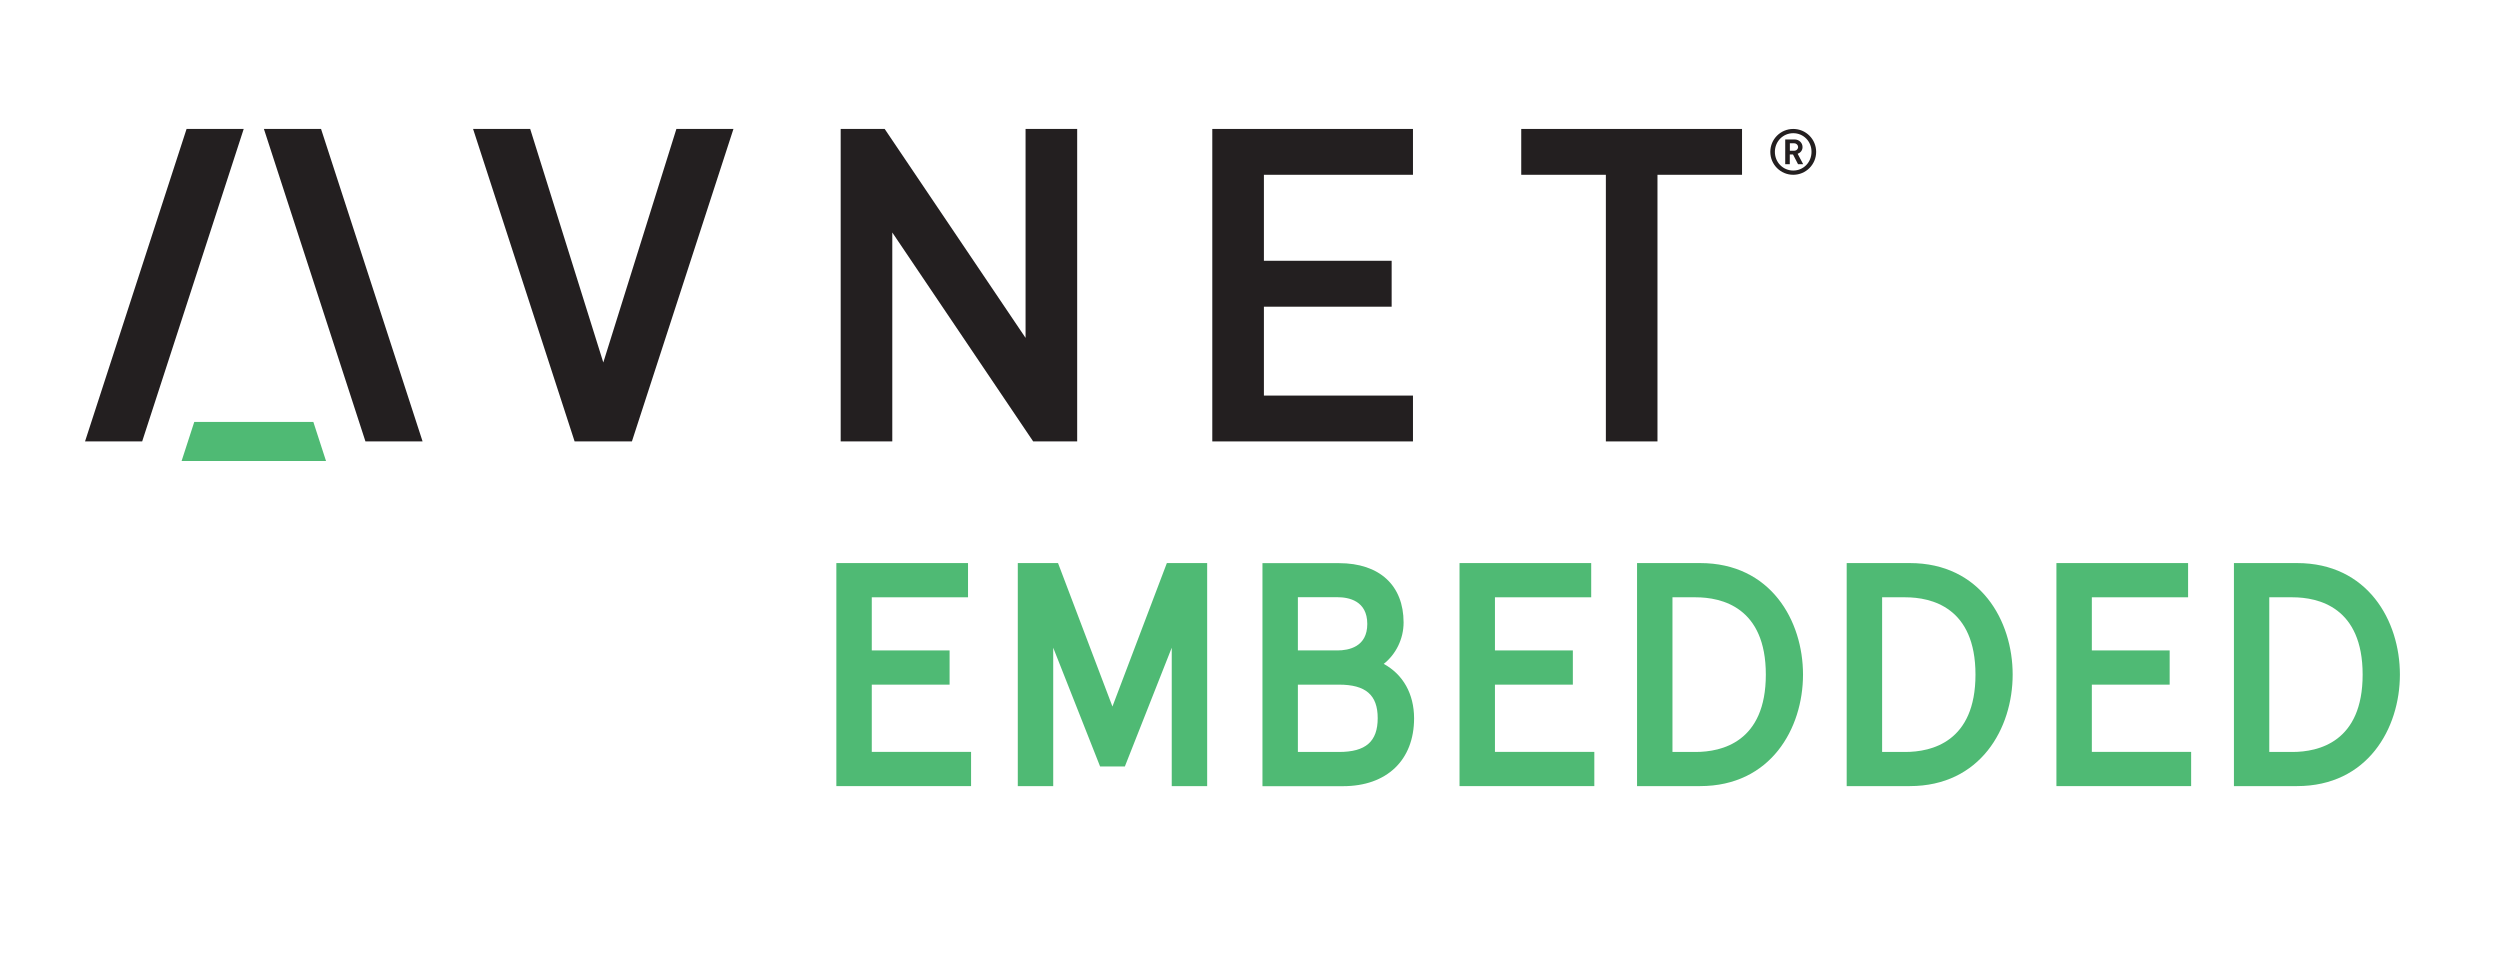
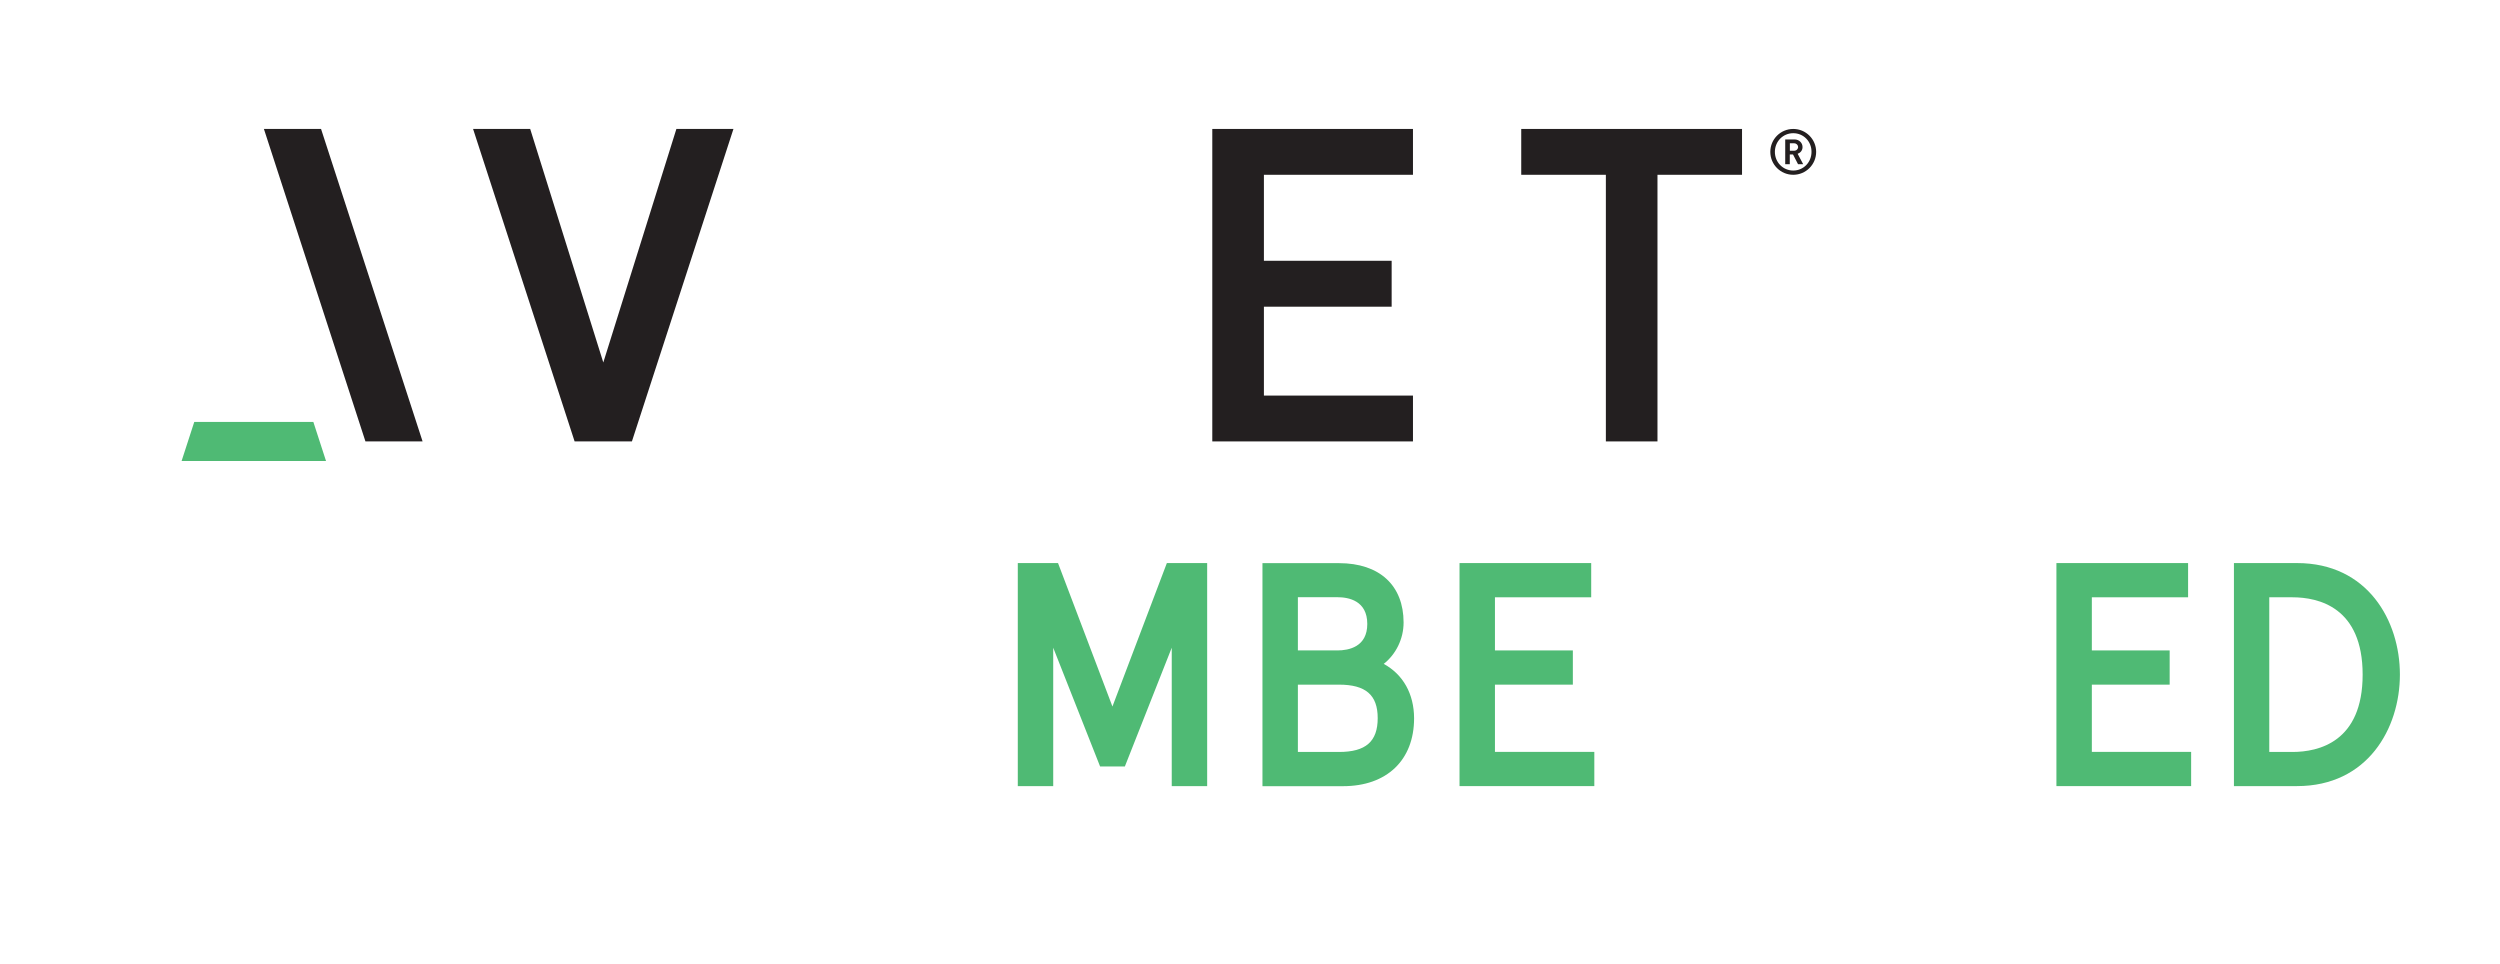
<svg xmlns="http://www.w3.org/2000/svg" version="1.1" id="Layer_1" x="0px" y="0px" viewBox="0 0 311.95 120.3" style="enable-background:new 0 0 311.95 120.3;" xml:space="preserve">
  <style type="text/css">
	.st0{fill:#4FBA74;}
	.st1{fill:#231F20;}
</style>
  <g>
    <g>
-       <polygon class="st0" points="108.78,85.43 118.49,85.43 118.49,81.16 108.78,81.16 108.78,74.53 120.79,74.53 120.79,70.26     104.36,70.26 104.36,98.09 121.17,98.09 121.17,93.82 108.78,93.82   " />
      <polygon class="st0" points="138.81,88.16 132.02,70.26 127,70.26 127,98.09 131.42,98.09 131.42,80.82 137.27,95.64     140.36,95.64 146.21,80.82 146.21,98.09 150.63,98.09 150.63,70.26 145.6,70.26   " />
      <path class="st0" d="M172.66,82.84c1.53-1.2,2.48-3.13,2.48-5.16c0-4.64-3.01-7.41-8.06-7.41h-9.55v27.83h10.05    c5.47,0,8.87-3.25,8.87-8.48C176.44,86.58,175.08,84.16,172.66,82.84z M166.89,81.16h-4.94v-6.64h4.94c1.39,0,3.72,0.43,3.72,3.34    C170.61,80.73,168.28,81.16,166.89,81.16z M161.95,85.43h5.13c3.34,0,4.83,1.29,4.83,4.18c0,2.92-1.49,4.22-4.83,4.22h-5.13V85.43    z" />
      <polygon class="st0" points="186.54,85.43 196.26,85.43 196.26,81.16 186.54,81.16 186.54,74.53 198.55,74.53 198.55,70.26     182.12,70.26 182.12,98.09 198.94,98.09 198.94,93.82 186.54,93.82   " />
-       <path class="st0" d="M212.14,70.26h-7.87v27.83h7.87c8.82,0,12.84-7.21,12.84-13.92S220.96,70.26,212.14,70.26z M208.69,74.53    h2.88c3.28,0,8.77,1.25,8.77,9.65s-5.49,9.65-8.77,9.65h-2.88V74.53z" />
-       <path class="st0" d="M238.3,70.26h-7.87v27.83h7.87c8.82,0,12.84-7.21,12.84-13.92S247.13,70.26,238.3,70.26z M234.85,74.53h2.88    c3.28,0,8.77,1.25,8.77,9.65s-5.49,9.65-8.77,9.65h-2.88V74.53z" />
      <polygon class="st0" points="261.02,85.43 270.73,85.43 270.73,81.16 261.02,81.16 261.02,74.53 273.03,74.53 273.03,70.26     256.6,70.26 256.6,98.09 273.41,98.09 273.41,93.82 261.02,93.82   " />
      <path class="st0" d="M286.62,70.26h-7.87v27.83h7.87c8.82,0,12.84-7.21,12.84-13.92S295.44,70.26,286.62,70.26z M283.16,74.53    h2.88c3.28,0,8.77,1.25,8.77,9.65s-5.49,9.65-8.77,9.65h-2.88V74.53z" />
    </g>
    <g id="XMLID_2295_">
      <polygon class="st0" points="39.1,52.65 24.24,52.65 22.66,57.52 40.68,57.52   " />
    </g>
  </g>
  <g>
    <g id="XMLID_2294_">
      <polygon class="st1" points="32.93,16.09 40.06,16.09 52.73,55.08 45.6,55.08   " />
    </g>
    <g id="XMLID_2293_">
-       <polygon class="st1" points="30.41,16.09 23.28,16.09 10.61,55.08 17.74,55.08   " />
-     </g>
+       </g>
    <g>
      <g id="XMLID_2292_">
        <polygon class="st1" points="217.37,16.09 189.82,16.09 189.82,21.81 200.38,21.81 200.38,55.08 206.82,55.08 206.82,21.81      217.37,21.81    " />
      </g>
      <g id="XMLID_2291_">
        <polygon class="st1" points="151.27,16.09 151.27,55.08 176.31,55.08 176.31,49.36 157.71,49.36 157.71,38.27 173.65,38.27      173.65,32.54 157.71,32.54 157.71,21.81 176.31,21.81 176.31,16.09    " />
      </g>
      <g id="XMLID_2290_">
        <polygon class="st1" points="84.4,16.09 75.28,45.23 66.16,16.1 66.16,16.09 59.03,16.09 71.7,55.08 78.85,55.08 91.52,16.09         " />
      </g>
      <g id="XMLID_2289_">
-         <polygon class="st1" points="110.39,16.09 104.9,16.09 104.9,55.08 111.34,55.08 111.34,29.01 128.92,55.08 134.41,55.08      134.41,16.09 127.97,16.09 127.97,42.16    " />
-       </g>
+         </g>
    </g>
    <g id="XMLID_2282_">
      <g id="XMLID_2283_">
        <g id="XMLID_2284_">
          <path class="st1" d="M223.76,21.81c-1.58,0-2.86-1.28-2.86-2.86c0-1.58,1.28-2.86,2.86-2.86s2.86,1.28,2.86,2.86      C226.62,20.53,225.34,21.81,223.76,21.81z M223.76,16.62c-1.28,0-2.29,1.03-2.29,2.33c0,1.3,1.01,2.33,2.29,2.33      c1.28,0,2.28-1.03,2.28-2.33C226.05,17.64,225.04,16.62,223.76,16.62z M224.36,20.49l-0.63-1.22h-0.4v1.22h-0.57V17.4h1.16      c0.58,0,1,0.43,1,0.95c0,0.43-0.27,0.72-0.61,0.84l0.69,1.3H224.36z M223.86,17.88h-0.52v0.93h0.52c0.3,0,0.51-0.21,0.51-0.47      C224.36,18.09,224.16,17.88,223.86,17.88z" />
        </g>
      </g>
    </g>
  </g>
</svg>